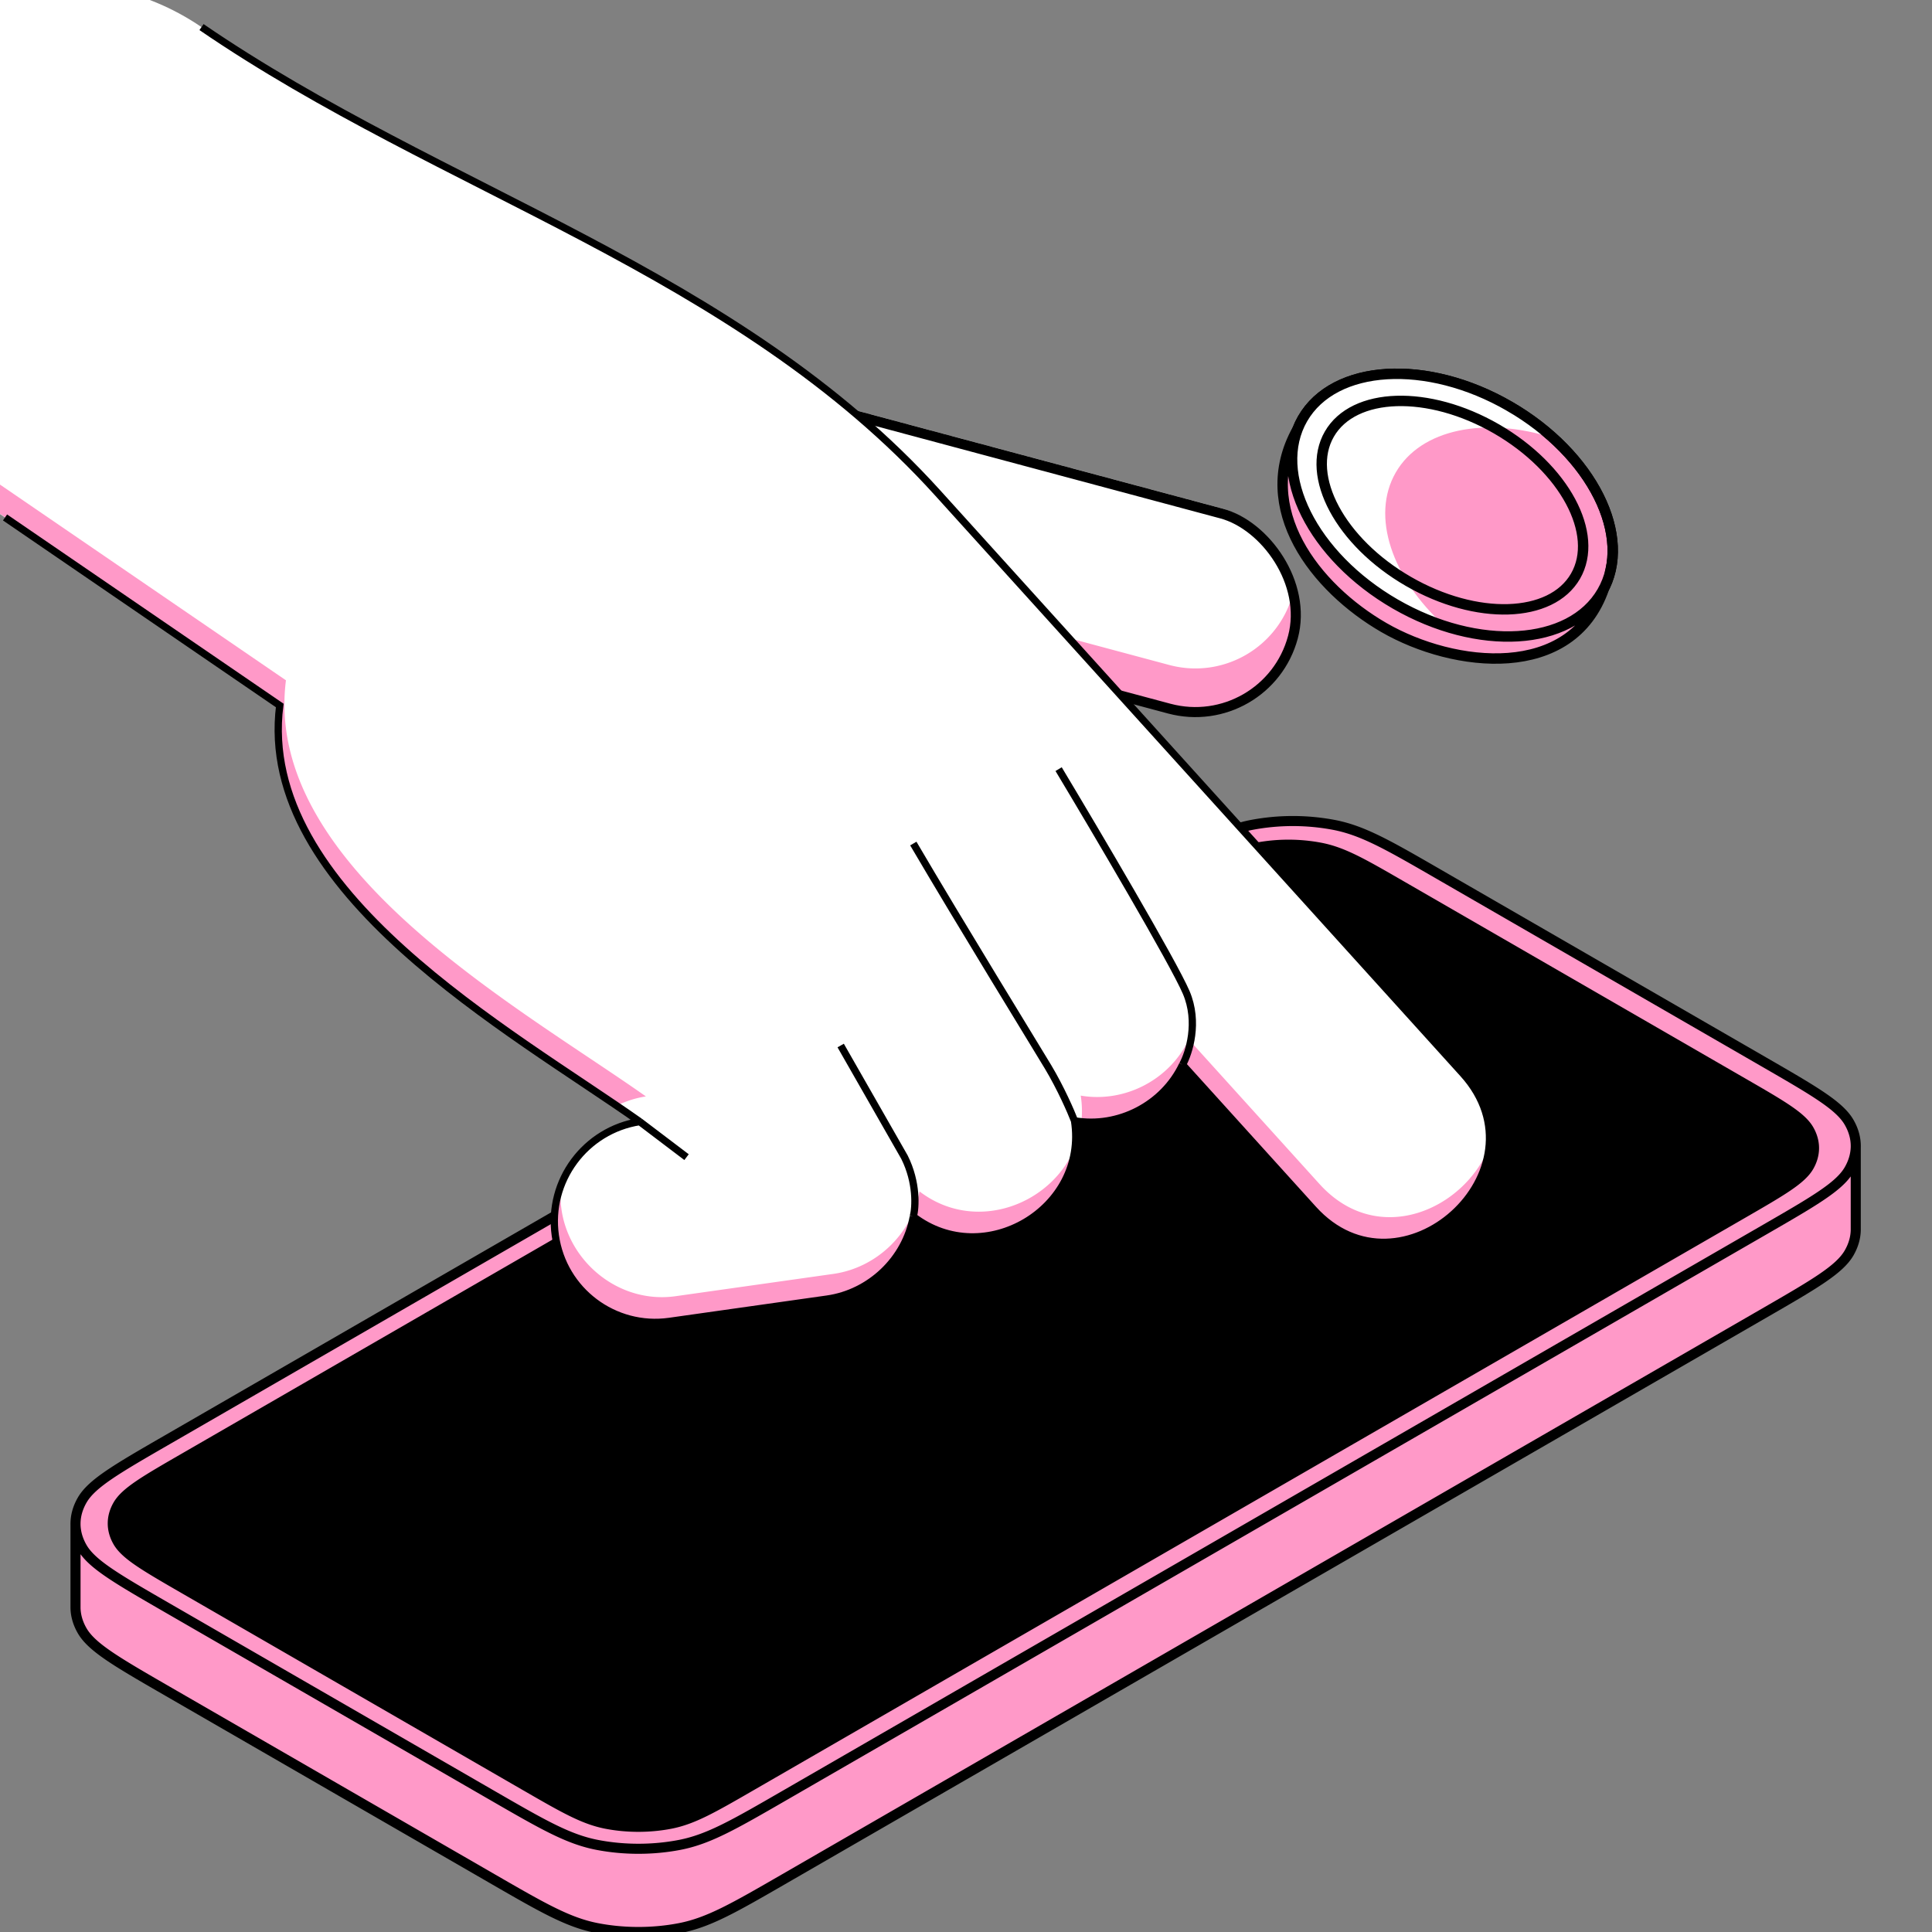
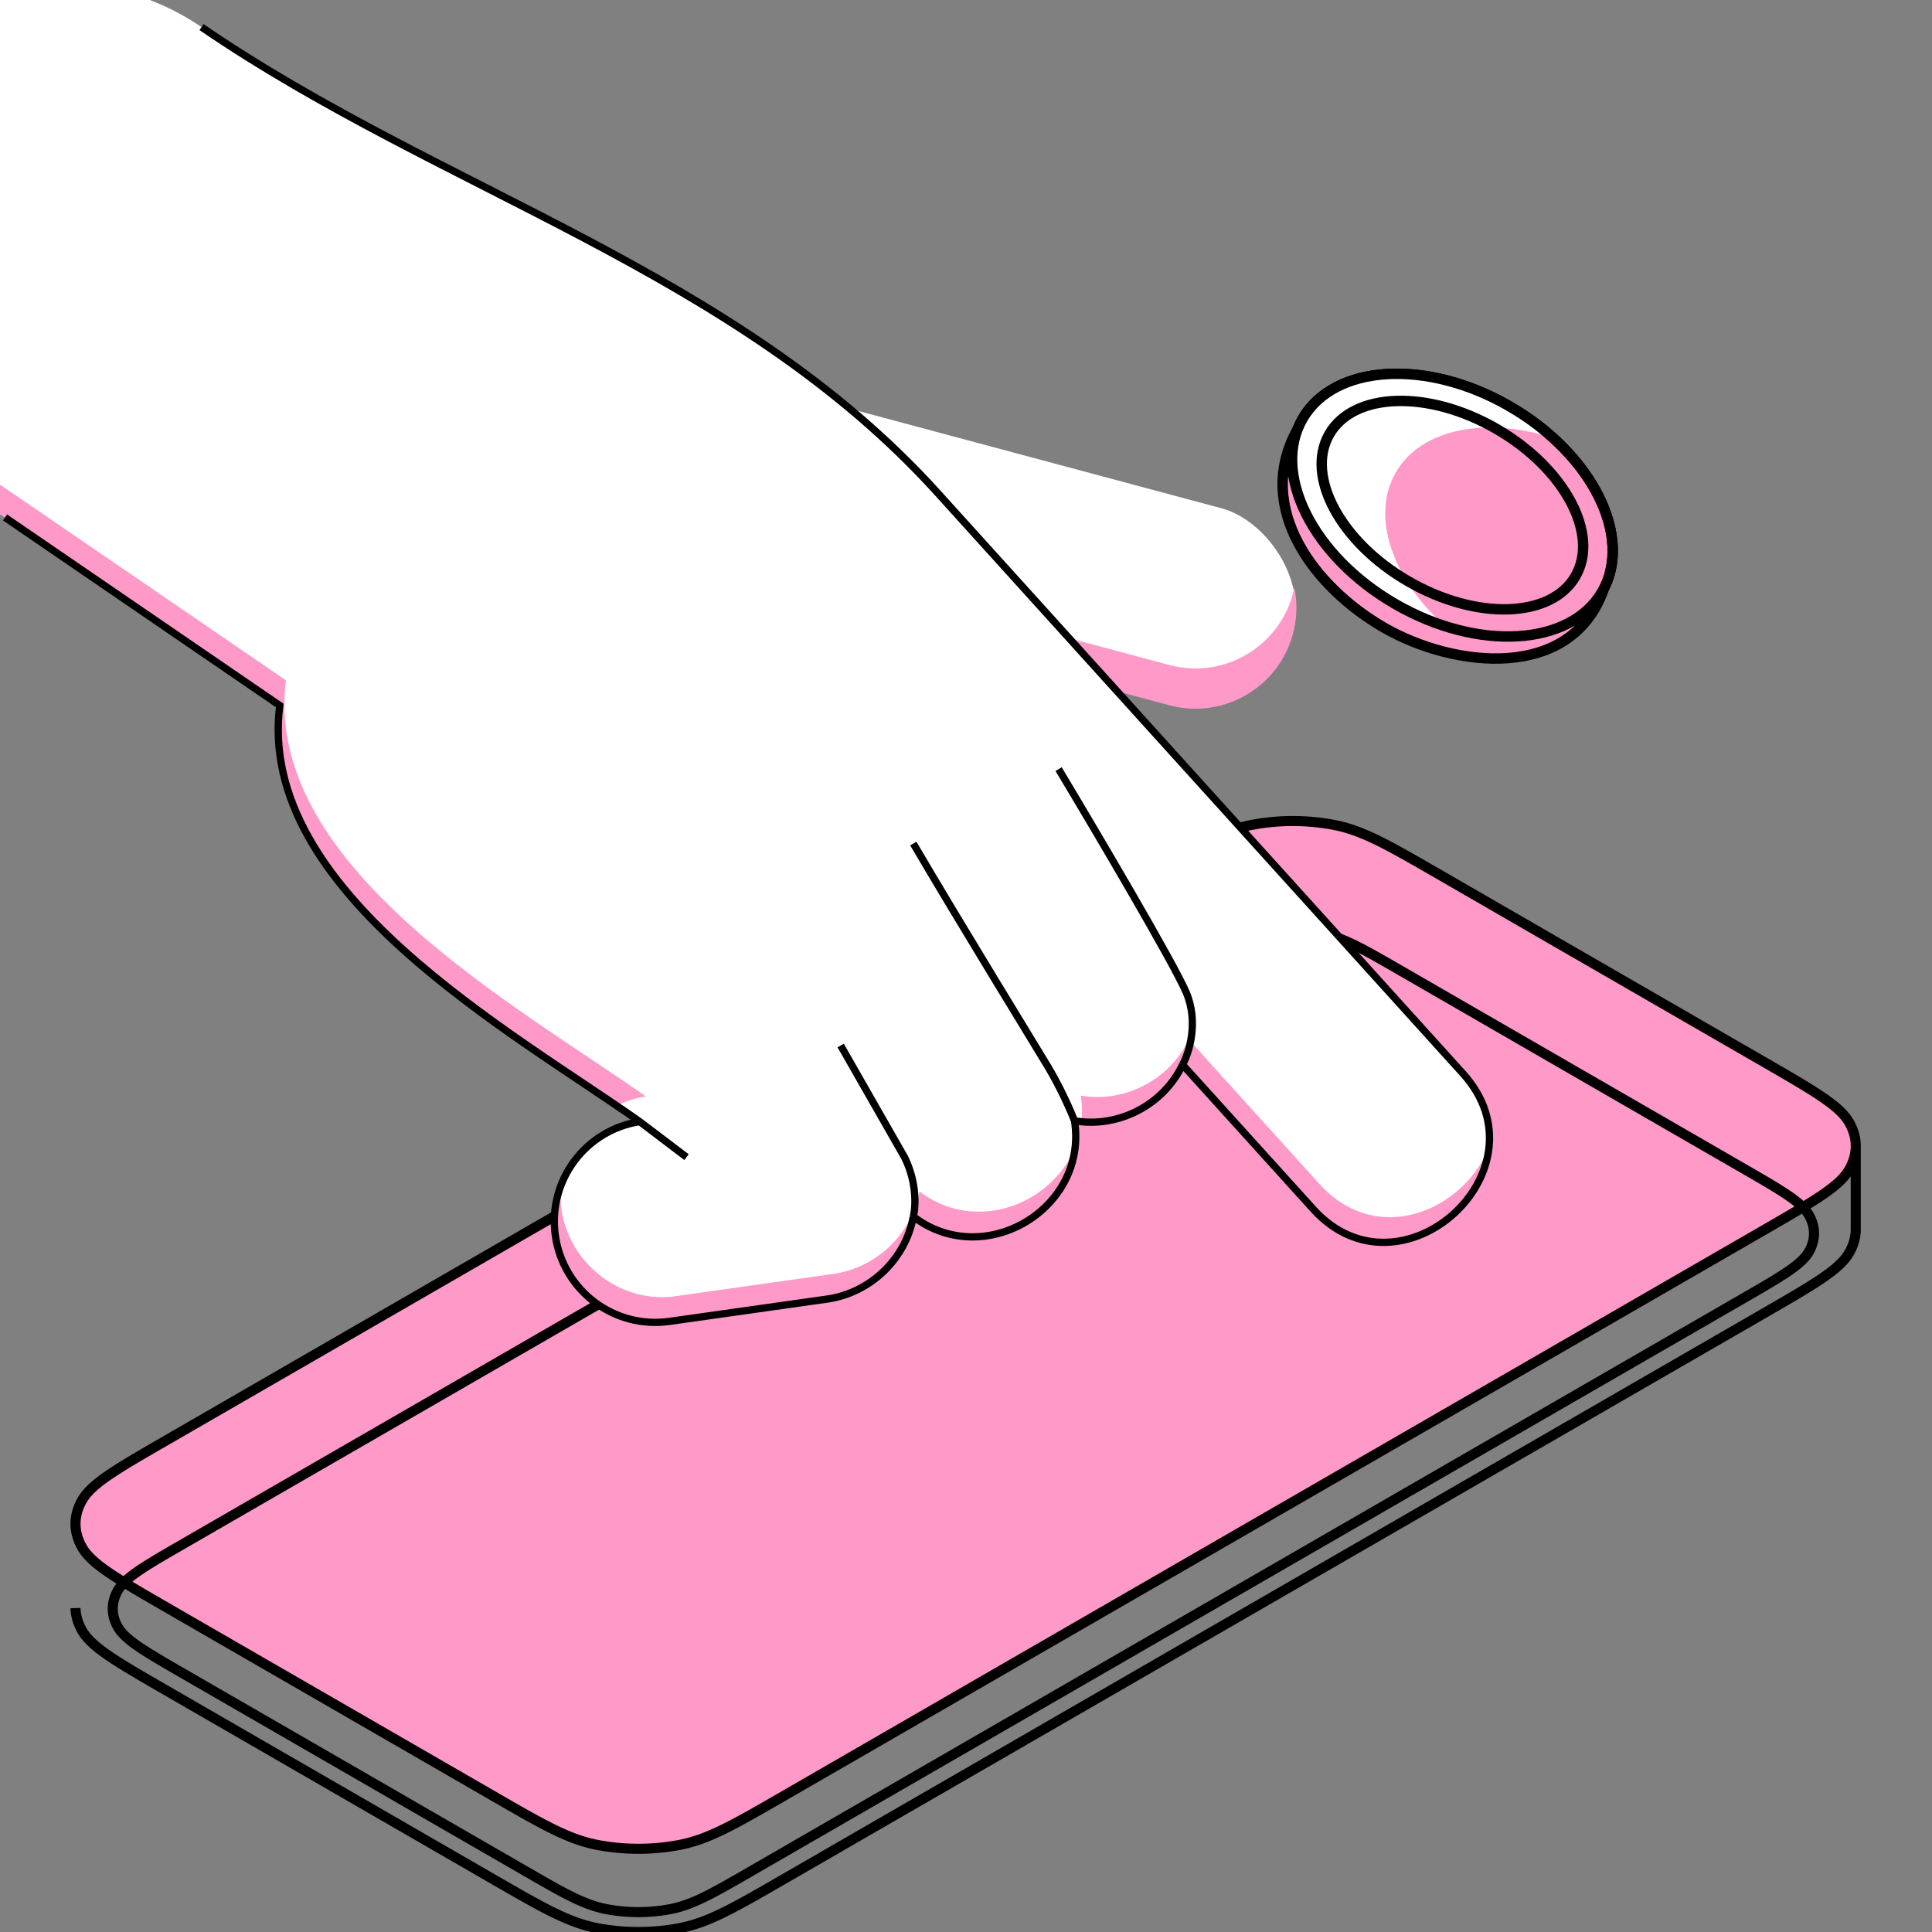
<svg xmlns="http://www.w3.org/2000/svg" width="192" height="192" viewBox="0 0 192 192" fill="none">
  <rect x="0" y="0" width="192" height="192" fill="#808080" stroke="none" />
  <g clip-path="url(#clip0_1225_35176)">
-     <path d="M175.266 130.534c5.023-2.9 7.535-4.35 8.498-6.017.685-1.184.879-2.419.71-3.75-.102-.801-.239-1.659-.239-2.466 0-3.76-2.269-7.091-5.746-8.523l-35.498-14.625c-5.024-2.9-7.535-4.35-10.423-4.906-2.65-.51-5.516-.51-8.166 0-2.888.556-5.399 2.006-10.423 4.906L12.177 147.124c-2.514 1.283-4.577 4.737-4.715 7.556-.11 2.229-.66 3.632-.005 5.766a7.89 7.89 0 00.715 1.615c.963 1.667 3.475 3.117 8.498 6.017l32.275 18.633c5.023 2.9 7.535 4.35 10.423 4.906 2.65.51 5.516.51 8.166 0 2.887-.556 5.4-2.006 10.422-4.906l97.31-56.177z" fill="#FF99C8" />
    <path d="M175.393 122.269c5.024-2.9 7.535-4.35 8.499-6.017.884-1.53.884-3.184 0-4.714-.964-1.667-3.475-3.117-8.499-6.017l-32.275-18.633c-5.023-2.9-7.535-4.35-10.423-4.906-2.65-.51-5.516-.51-8.166 0-2.887.557-5.399 2.007-10.422 4.906l-97.58 56.333c-5.023 2.9-7.535 4.35-8.498 6.017-.884 1.53-.884 3.184 0 4.714.963 1.667 3.475 3.117 8.498 6.017l32.276 18.633c5.023 2.9 7.535 4.35 10.422 4.906 2.65.51 5.516.51 8.166 0 2.888-.556 5.4-2.006 10.423-4.906l97.579-56.333z" fill="#FF99C8" />
-     <path d="M173.15 120.609c3.907-2.256 5.86-3.383 6.61-4.68.687-1.19.687-2.477 0-3.667-.75-1.296-2.703-2.424-6.61-4.679l-33.822-19.525c-3.907-2.256-5.86-3.384-8.106-3.816a17.088 17.088 0 00-6.352 0c-2.245.432-4.199 1.56-8.106 3.816l-98.43 56.824c-3.908 2.255-5.861 3.383-6.61 4.679-.688 1.19-.688 2.477 0 3.667.749 1.297 2.702 2.424 6.61 4.68l33.82 19.525c3.908 2.256 5.861 3.383 8.107 3.816 2.061.397 4.29.397 6.352 0 2.246-.433 4.199-1.56 8.106-3.816l98.431-56.824z" fill="#000" />
-     <path d="M184.423 113.993c.02-.831-.201-1.663-.662-2.461-.964-1.667-3.475-3.117-8.499-6.017l-32.275-18.632c-5.023-2.9-7.535-4.35-10.422-4.906a21.967 21.967 0 00-8.167 0c-2.887.556-5.399 2.006-10.422 4.906l-97.31 56.176c-5.023 2.9-7.535 4.35-8.498 6.017-.423.732-.644 1.492-.662 2.254m176.917-37.337c-.019.761-.239 1.522-.662 2.254-.344.595-.885 1.162-1.668 1.778-1.409 1.109-3.601 2.374-6.831 4.238l-97.31 56.177c-5.022 2.9-7.534 4.35-10.422 4.906-2.65.511-5.516.511-8.166 0-2.887-.556-5.4-2.006-10.422-4.906l-32.276-18.632c-3.23-1.865-5.421-3.13-6.83-4.239-.783-.616-1.324-1.183-1.668-1.778-.461-.798-.682-1.63-.662-2.461m176.917-37.337v8.27c-.019.762-.239 1.522-.662 2.254-.964 1.667-3.475 3.117-8.499 6.017l-97.31 56.177c-5.022 2.9-7.534 4.35-10.422 4.906-2.65.51-5.516.51-8.166 0-2.887-.556-5.4-2.006-10.422-4.906l-32.276-18.633c-5.023-2.9-7.535-4.35-8.498-6.016-.423-.732-.644-1.493-.662-2.254v-8.478m44.649 26.103l-33.822-19.525c-3.907-2.256-5.86-3.383-6.61-4.68-.687-1.19-.687-2.477 0-3.667.75-1.296 2.703-2.424 6.61-4.679l98.431-56.825c3.907-2.255 5.861-3.383 8.106-3.815a17.088 17.088 0 016.352 0c2.246.432 4.199 1.56 8.106 3.816l33.822 19.525c3.907 2.255 5.86 3.383 6.61 4.679.687 1.19.687 2.477 0 3.667-.75 1.297-2.703 2.424-6.61 4.68l-98.431 56.824c-3.907 2.256-5.86 3.383-8.106 3.816-2.062.397-4.29.397-6.352 0-2.246-.433-4.2-1.56-8.106-3.816z" stroke="#000" />
+     <path d="M184.423 113.993c.02-.831-.201-1.663-.662-2.461-.964-1.667-3.475-3.117-8.499-6.017l-32.275-18.632c-5.023-2.9-7.535-4.35-10.422-4.906a21.967 21.967 0 00-8.167 0c-2.887.556-5.399 2.006-10.422 4.906l-97.31 56.176c-5.023 2.9-7.535 4.35-8.498 6.017-.423.732-.644 1.492-.662 2.254m176.917-37.337c-.019.761-.239 1.522-.662 2.254-.344.595-.885 1.162-1.668 1.778-1.409 1.109-3.601 2.374-6.831 4.238l-97.31 56.177c-5.022 2.9-7.534 4.35-10.422 4.906-2.65.511-5.516.511-8.166 0-2.887-.556-5.4-2.006-10.422-4.906l-32.276-18.632c-3.23-1.865-5.421-3.13-6.83-4.239-.783-.616-1.324-1.183-1.668-1.778-.461-.798-.682-1.63-.662-2.461m176.917-37.337v8.27c-.019.762-.239 1.522-.662 2.254-.964 1.667-3.475 3.117-8.499 6.017l-97.31 56.177c-5.022 2.9-7.534 4.35-10.422 4.906-2.65.51-5.516.51-8.166 0-2.887-.556-5.4-2.006-10.422-4.906l-32.276-18.633c-5.023-2.9-7.535-4.35-8.498-6.016-.423-.732-.644-1.493-.662-2.254m44.649 26.103l-33.822-19.525c-3.907-2.256-5.86-3.383-6.61-4.68-.687-1.19-.687-2.477 0-3.667.75-1.296 2.703-2.424 6.61-4.679l98.431-56.825c3.907-2.255 5.861-3.383 8.106-3.815a17.088 17.088 0 016.352 0c2.246.432 4.199 1.56 8.106 3.816l33.822 19.525c3.907 2.255 5.86 3.383 6.61 4.679.687 1.19.687 2.477 0 3.667-.75 1.297-2.703 2.424-6.61 4.68l-98.431 56.824c-3.907 2.256-5.86 3.383-8.106 3.816-2.062.397-4.29.397-6.352 0-2.246-.433-4.2-1.56-8.106-3.816z" stroke="#000" />
    <rect width="20.073" height="69.975" rx="10.036" transform="scale(-1 1) rotate(75 -54.554 -23.875)" fill="#fff" />
    <path d="M60.757 45.48a10.036 10.036 0 007.239 7.69l48.202 12.915c5.354 1.435 10.857-1.742 12.292-7.096.053-.201.101-.402.142-.603a10.012 10.012 0 01-.142 4.602c-1.435 5.355-6.938 8.532-12.292 7.097L67.996 57.17c-5.153-1.381-8.29-6.532-7.239-11.69z" fill="#FF99C8" />
-     <rect width="20.073" height="69.975" rx="10.036" transform="scale(-1 1) rotate(75 -54.893 -23.615)" stroke="#000" />
    <ellipse cx="11.348" cy="17.187" rx="11.348" ry="17.187" transform="scale(1 -1) rotate(60 136.203 98.666)" fill="#FF99C8" stroke="#000" stroke-width="1.035" />
    <ellipse cx="11.348" cy="17.187" rx="11.348" ry="17.187" transform="scale(1 -1) rotate(60 137.736 96.88)" fill="#FF99C8" />
    <path d="M143.516 62.164c-7.635-2.426-19.323-11.747-14.193-20.632 5.13-8.885 19.044-3.425 24.963 1.972-6.669-2.12-13.067-.898-15.575 3.447-2.509 4.345-.367 10.497 4.805 15.213z" fill="#fff" />
    <path d="M128.922 42.706c-4.336 7.81 1.762 15.707 8.602 19.656 6.985 4.033 18.706 5.367 21.884-3.904m-9.395-18.084c-8.22-4.746-17.424-4.193-20.558 1.235-3.134 5.428.99 13.675 9.21 18.421 8.22 4.746 17.424 4.193 20.558-1.235 3.134-5.427-.989-13.675-9.21-18.42zm-1.297 2.247c-6.754-3.9-14.188-3.668-16.605.518-2.416 4.185 1.1 10.74 7.855 14.64 6.754 3.899 14.188 3.667 16.605-.518 2.416-4.186-1.1-10.74-7.855-14.64z" stroke="#000" stroke-width="1.035" />
    <path d="M20.025 2.692C8.598-5.128-7.666-2.213-15.59 9.363c-7.993 11.677-5.006 27.622 6.67 35.614L27.8 70.111c-2.339 18.497 23.078 32.394 35.77 41.353-5.408.846-9.153 5.882-8.384 11.321.776 5.488 5.854 9.308 11.342 8.533l15.671-2.216c4.254-.601 7.793-3.949 8.563-8.199 7.033 5.379 17.385-.763 16.022-9.518 4.371.743 8.834-1.575 10.737-5.576l12.989 14.357c8.684 9.598 23.569-3.868 14.885-13.467L93.184 48.987C73.167 26.862 43.952 19.07 20.024 2.692z" fill="#fff" />
    <path d="M148.006 113.926c-.717 7.514-10.882 13.519-17.474 6.232l-12.989-14.357c-1.806 3.799-5.922 6.081-10.074 5.666a9.94 9.94 0 00-.068-2.586c4.371.744 8.834-1.575 10.737-5.576l12.989 14.357c5.84 6.455 14.484 2.479 16.879-3.736zm-41.125-.039c-.725 7.347-9.759 11.856-16.096 7.009-.77 4.249-4.31 7.597-8.563 8.199L66.55 131.31c-7.462 1.055-13.413-6.59-10.792-13.492-.667 6.332 5.002 11.899 11.387 10.996l15.672-2.215c4.254-.602 7.793-3.95 8.563-8.199 5.582 4.27 13.255 1.28 15.501-4.513zm-79.06-43.784L-8.898 44.97l.595-2.496 36.72 25.134c-2.339 18.496 23.079 32.394 35.771 41.353-1.03.161-1.998.474-2.888.912-13.213-8.978-35.683-22.33-33.479-39.77z" fill="#FF99C8" />
    <path d="M20.025 2.692c23.927 16.378 53.143 24.17 73.16 46.295l52.211 57.712c8.684 9.599-6.201 23.065-14.885 13.467l-12.989-14.357m-53.95 5.656c-5.409.845-9.154 5.881-8.385 11.32.776 5.488 5.854 9.308 11.343 8.533l15.67-2.216c4.255-.601 7.794-3.949 8.564-8.199m-27.192-9.438c-12.692-8.96-38.11-22.857-35.772-41.354L.5 51.424m63.072 60.041l4.656 3.531m22.536 5.907c.235-.912.389-3.371-.879-5.907l-6.339-11.093m7.218 17c7.032 5.379 17.384-.763 16.021-9.518m0 0c-.351-.909-1.37-3.256-2.638-5.369-1.267-2.113-8.63-14.086-13.383-22.185m16.021 27.554c4.371.743 8.834-1.575 10.737-5.576m0 0c.648-1.164 1.627-4.23.359-7.188-1.267-2.958-8.98-16.023-12.677-22.185" stroke="#000" stroke-width=".722" />
  </g>
  <defs>
    <clipPath id="clip0_1225_35176">
      <path fill="#fff" d="M0 0h192v192H0z" />
    </clipPath>
  </defs>
</svg>